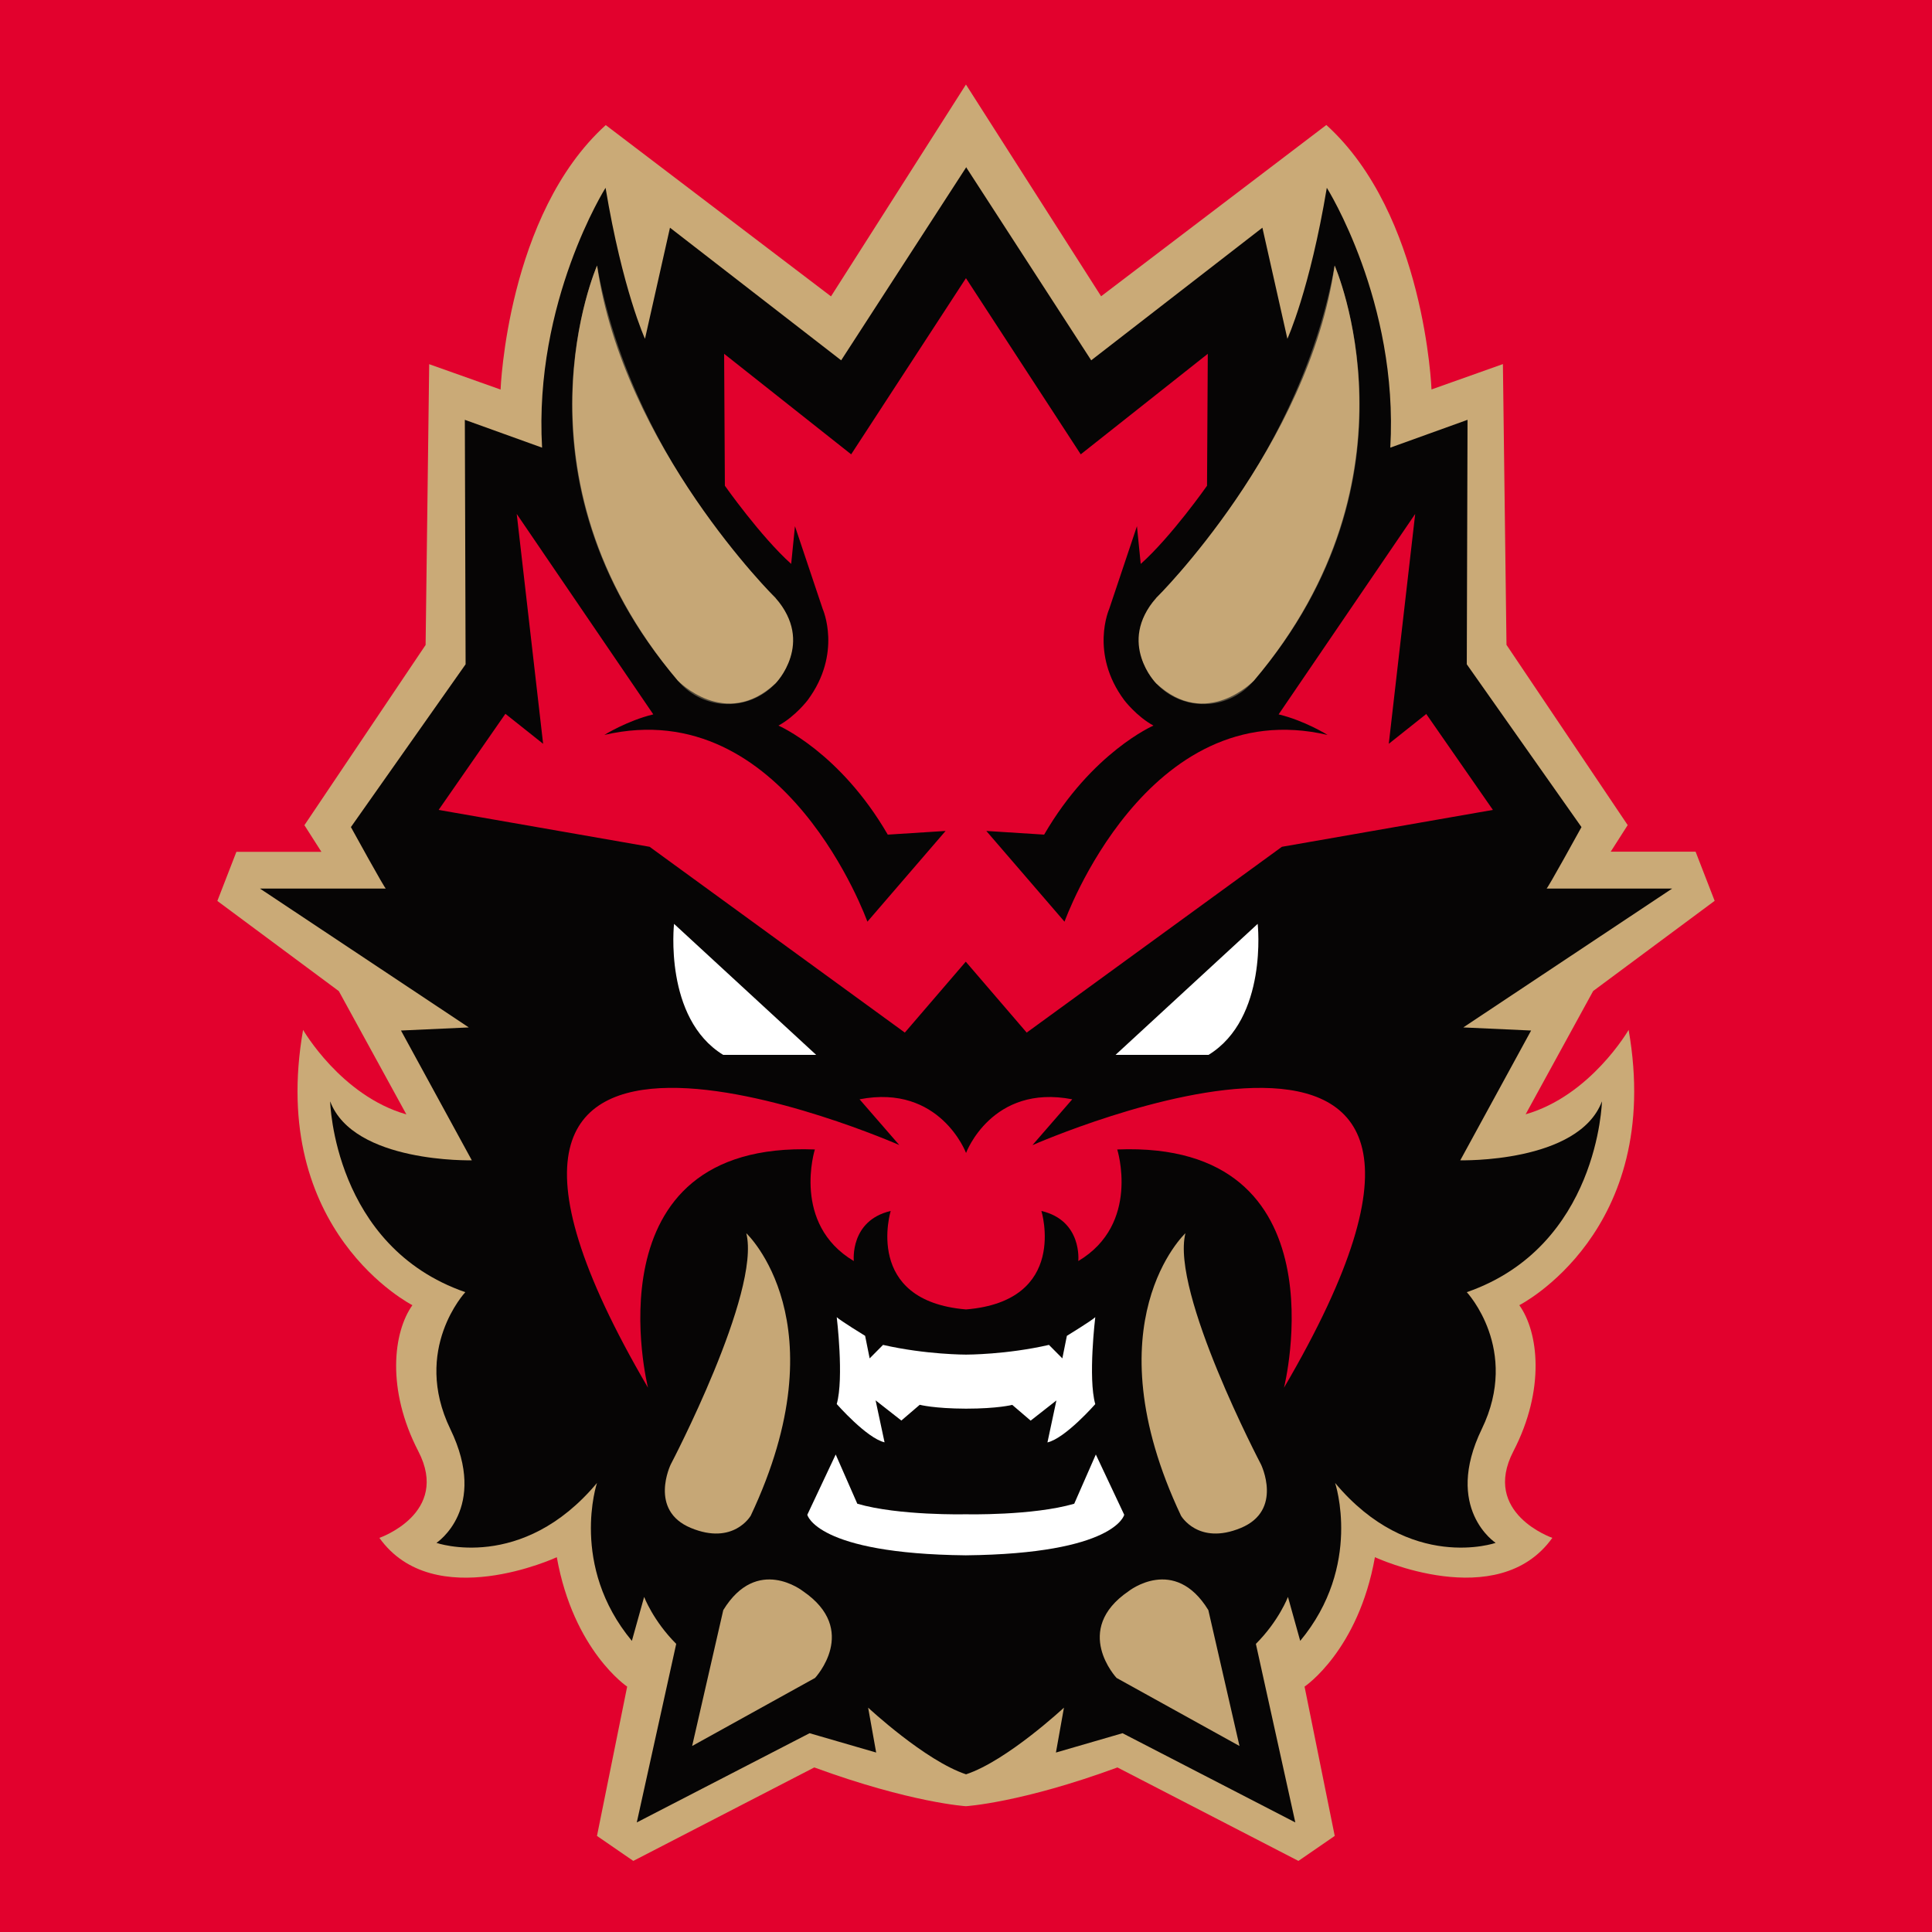
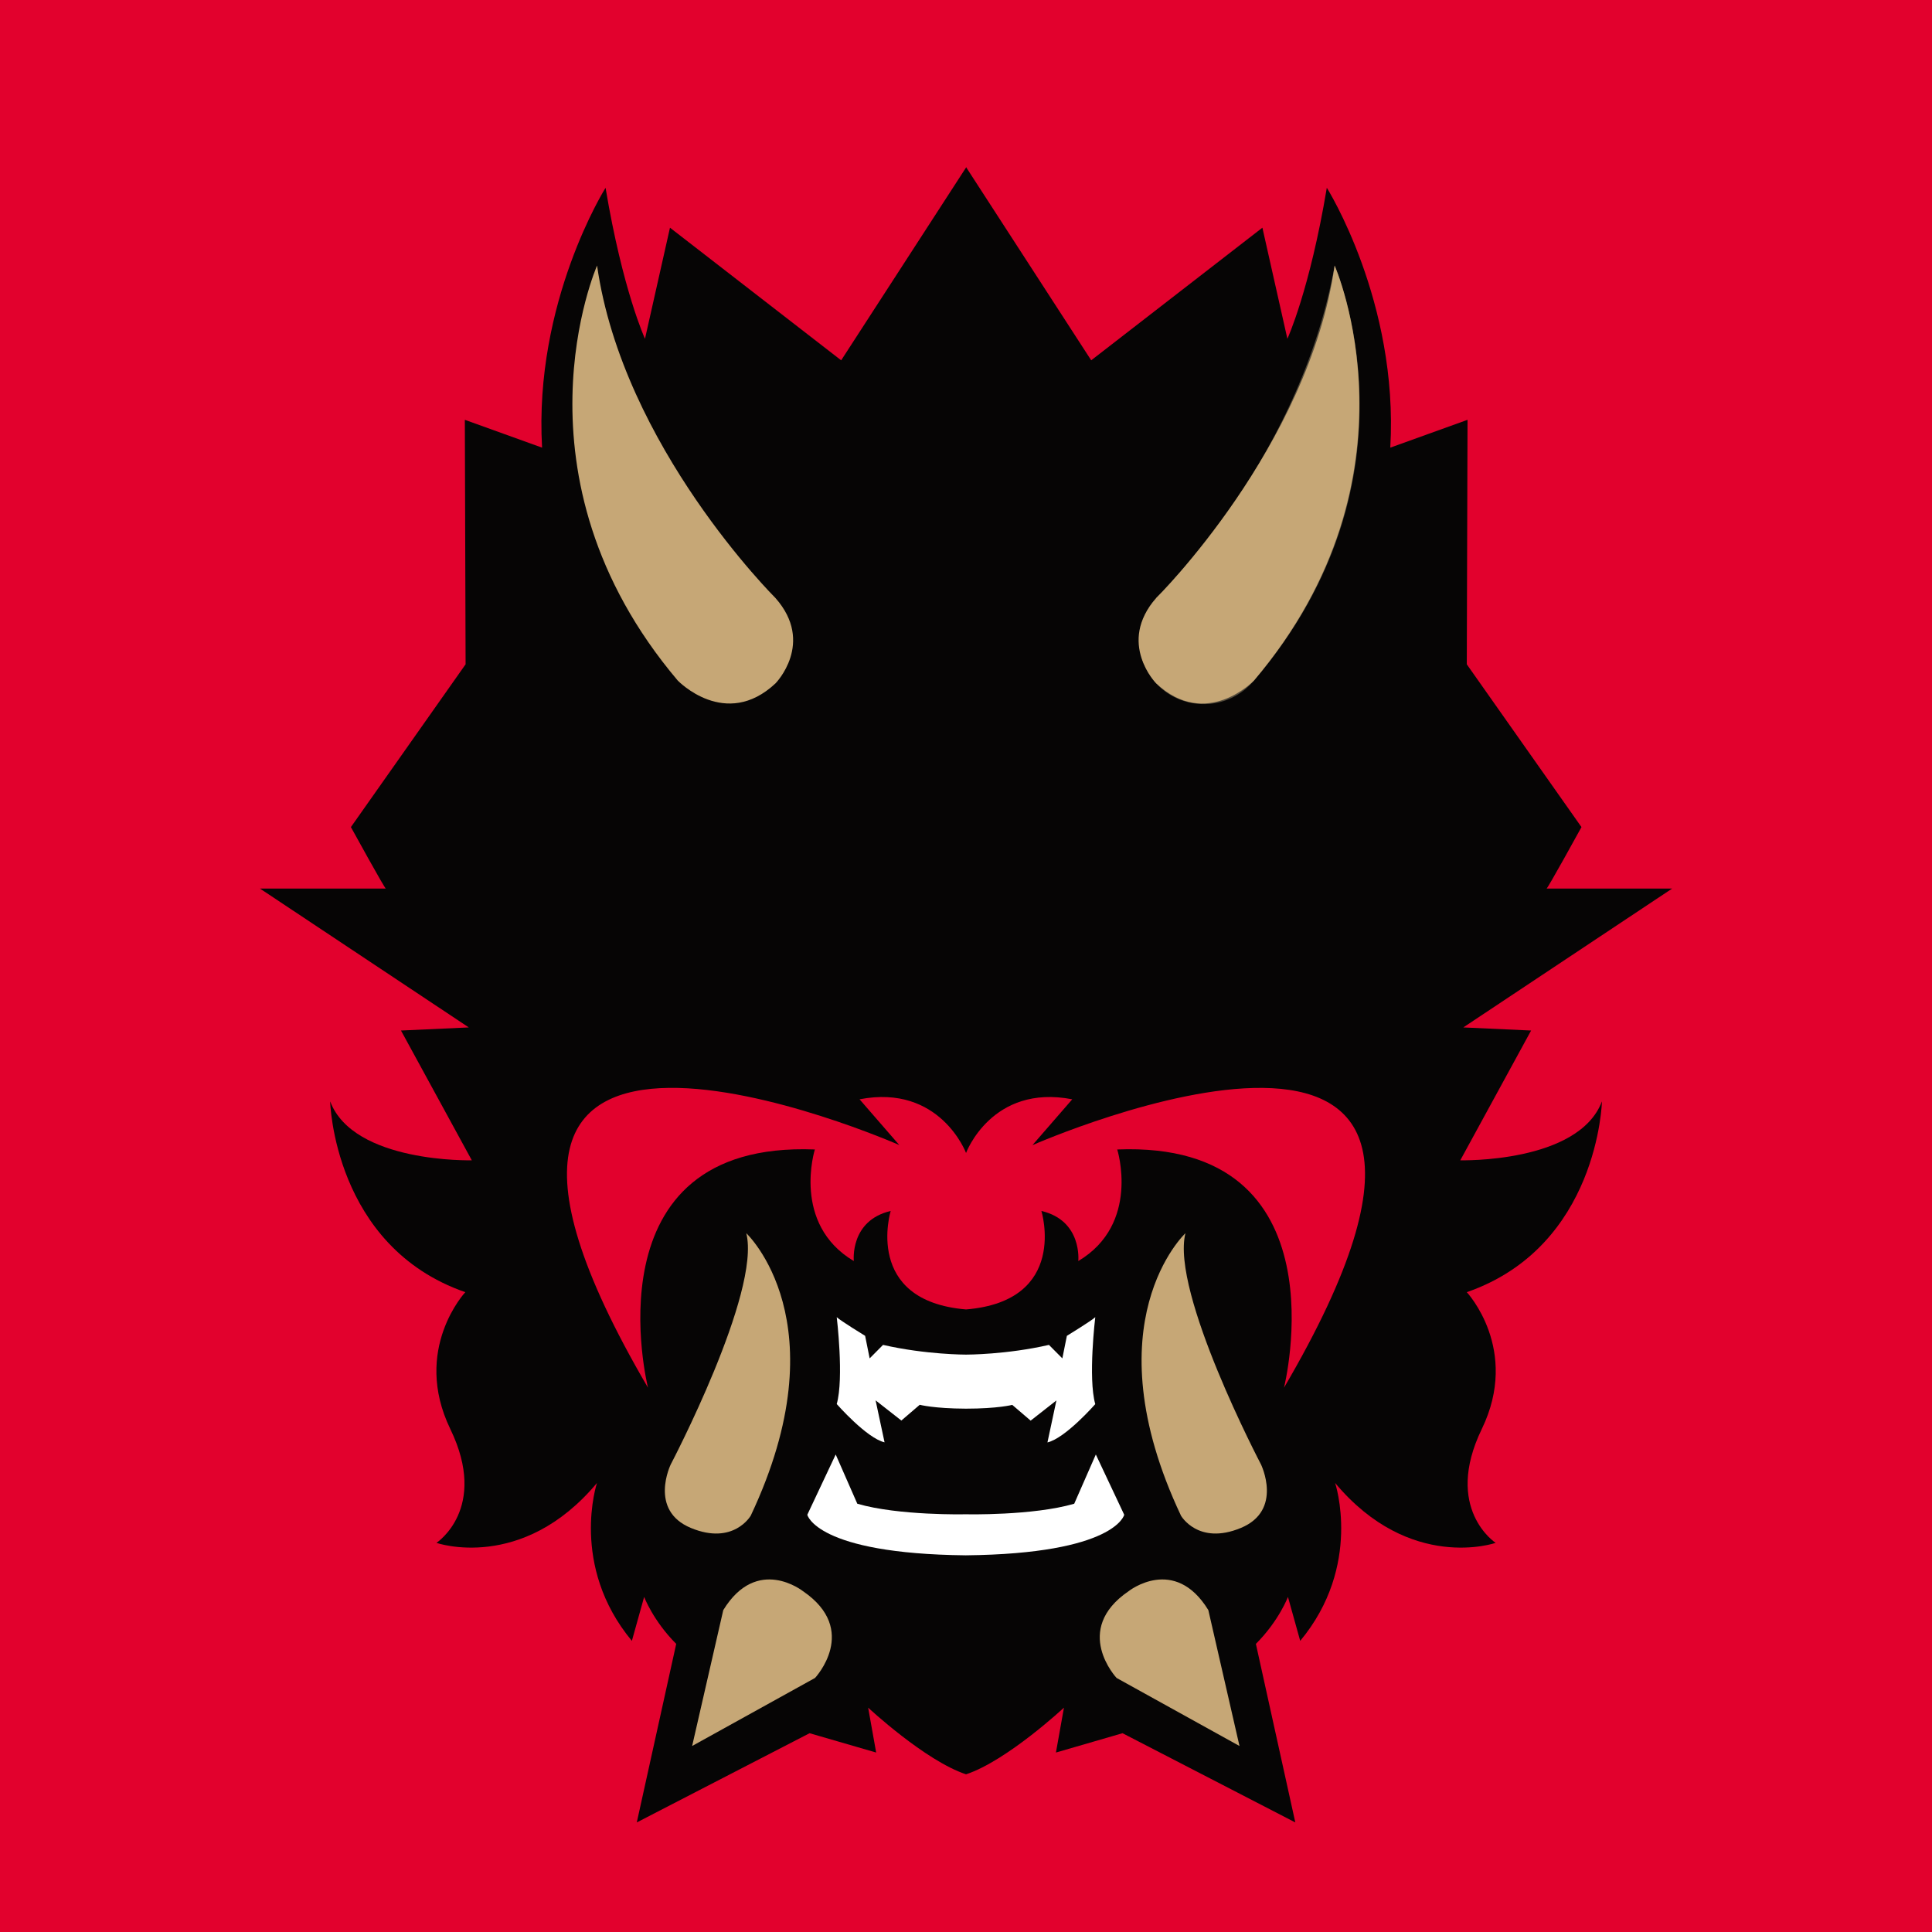
<svg xmlns="http://www.w3.org/2000/svg" fill="none" viewBox="0 0 160 160">
  <rect width="100%" height="100%" fill="#E2012D" />
  <g clip-path="url(#a)">
-     <path fill="#CAAA77" d="m126.347 92.28 5.592-10.208L142 74.604l-1.578-4.07h-7.03l1.406-2.202-10.037-14.927-.297-23.253-5.913 2.101s-.539-14.513-8.709-21.902L91.189 24.536 79.996 7 68.82 24.544 50.166 10.359c-8.17 7.389-8.71 21.902-8.71 21.902l-5.912-2.101-.297 23.253L25.21 68.34l1.406 2.203h-7.038L18 74.613l10.06 7.467 5.593 10.209c-5.405-1.54-8.553-7-8.553-7-2.929 16.724 9.053 22.801 9.053 22.801-1.585 2.226-2.171 6.96.492 12.1 2.664 5.139-3.226 7.17-3.226 7.17 4.515 6.327 14.693 1.601 14.693 1.601 1.382 7.741 5.827 10.717 5.827 10.717l-2.5 12.365 3.008 2.07 14.989-7.741c7.998 2.929 12.552 3.21 12.552 3.21s4.562-.273 12.553-3.21l14.989 7.741 3.007-2.07-2.499-12.365s4.452-2.976 5.827-10.717c0 0 10.177 4.718 14.692-1.601 0 0-5.889-2.031-3.226-7.17 2.664-5.14 2.078-9.881.492-12.1 0 0 11.982-6.077 9.053-22.8 0 0-3.147 5.46-8.553 6.999l.024-.008Z" />
    <path fill="#060505" d="m120.934 96.092 5.866-10.748-5.616-.257 17.293-11.498h-10.404c0 .18 2.898-5.093 2.898-5.093l-9.498-13.482.062-20.246-6.397 2.304c.695-12.083-5.257-21.52-5.257-21.52-1.414 8.476-3.265 12.506-3.265 12.506l-2.07-9.201-14.177 10.982-10.342-15.965v-.016l-.023-.016v.031L69.662 29.84 55.485 18.857l-2.07 9.201s-1.851-4.03-3.265-12.505c0 0-5.952 9.436-5.257 21.52l-6.397-2.305.063 20.246-9.498 13.482s2.897 5.273 2.897 5.093H21.531l17.293 11.498-5.616.257 5.866 10.748s-9.795.25-11.732-4.882c0 0 .273 12.014 11.193 15.802 0 0-4.429 4.734-1.242 11.334 3.195 6.592-1.148 9.428-1.148 9.428s7.077 2.468 13.294-4.96c0 0-2.288 6.842 2.89 13.076l1.016-3.64s.75 1.984 2.656 3.889l-3.265 14.787 14.31-7.389 5.514 1.601-.664-3.718s4.718 4.397 8.108 5.522c3.39-1.125 8.108-5.522 8.108-5.522l-.664 3.718 5.515-1.601 14.309 7.389-3.265-14.787c1.906-1.905 2.656-3.889 2.656-3.889l1.015 3.64c5.179-6.234 2.891-13.076 2.891-13.076 6.217 7.428 13.294 4.96 13.294 4.96s-4.343-2.828-1.148-9.428c3.194-6.593-1.242-11.334-1.242-11.334 10.912-3.788 11.193-15.802 11.193-15.802-1.937 5.132-11.732 4.882-11.732 4.882Z" />
    <path fill="#B7A580" d="M110.529 21.99c-2.944 16.356-14.794 27.525-14.794 27.525l.016.016a5.174 5.174 0 0 0-1.39 3.523c0 2.905 2.39 5.256 5.334 5.256 1.68 0 3.172-.765 4.148-1.952 14.427-16.84 6.679-34.369 6.679-34.369h.007Z" opacity=".44" />
    <path fill="#C6A776" d="M95.75 49.53s12.647-12.551 14.779-27.54c0 0 7.663 17.41-6.678 34.368 0 0-3.952 4.124-8.1.234 0 0-3.28-3.343 0-7.061ZM102.64 144.591l-10.17-5.631s-3.718-3.968 1-7.187c0 0 3.796-3.007 6.6 1.57l2.578 11.248h-.008Z" />
-     <path fill="#fff" d="m92.384 87.36 11.772-10.85s.867 7.82-4.07 10.85h-7.702Z" />
    <path fill="#C6A776" d="M97.805 125.524s1.422 2.476 4.952 1.016c3.531-1.461 1.672-5.265 1.672-5.265s-7.483-14.255-6.257-19.145c0 0-7.92 7.39-.367 23.394Z" />
-     <path fill="#B7A580" d="M49.447 21.99c2.945 16.356 14.794 27.525 14.794 27.525l-.015.016c.859.93 1.39 2.164 1.39 3.523 0 2.905-2.39 5.256-5.335 5.256a5.356 5.356 0 0 1-4.148-1.952c-14.427-16.84-6.678-34.369-6.678-34.369h-.008Z" opacity=".44" />
-     <path fill="#E2012D" d="m118.137 59.115-3.124 2.484 2.187-19.035-11.31 16.598c2.179.523 4.054 1.703 4.054 1.703C94.939 57.373 88.159 76.33 88.159 76.33l-6.476-7.514 4.788.304c3.968-6.834 9.053-9.03 9.053-9.03-1.406-.765-2.421-2.108-2.421-2.108-2.882-3.882-1.242-7.554-1.242-7.554l2.296-6.85.313 3.124c2.554-2.28 5.491-6.475 5.491-6.475l.063-10.927-10.522 8.326-9.506-14.59-9.506 14.59-10.521-8.326.062 10.927s2.945 4.187 5.491 6.475l.313-3.124 2.296 6.85s1.64 3.664-1.242 7.554c0 0-1.015 1.343-2.421 2.109 0 0 5.093 2.194 9.053 9.03l4.788-.305-6.475 7.514s-6.78-18.958-21.785-15.466c0 0 1.874-1.172 4.054-1.703l-11.31-16.598 2.186 19.035-3.124-2.484-5.53 7.96 17.473 3.054 21.137 15.387 5.046-5.873 5.045 5.873 21.137-15.387 17.473-3.054-5.53-7.96h.031Z" />
    <path fill="#C6A776" d="M64.226 49.53S51.58 36.98 49.447 21.99c0 0-7.662 17.41 6.679 34.368 0 0 3.952 4.124 8.1.234 0 0 3.28-3.343 0-7.061Z" />
    <path fill="#E2012D" d="m85.51 94.827 3.29-3.788c-6.656-1.289-8.796 4.436-8.796 4.444 0 0-2.156-5.733-8.819-4.444l3.289 3.788s-43.898-19.324-20.809 20.098c0 0-5.147-20.48 13.818-19.73 0 0-1.945 6.162 3.226 9.24 0 0-.352-3.351 3.054-4.148 0 0-2.289 7.444 6.241 8.155 8.53-.703 6.241-8.155 6.241-8.155 3.406.797 3.054 4.148 3.054 4.148 5.171-3.078 3.226-9.24 3.226-9.24 18.957-.758 13.81 19.73 13.81 19.73 23.089-39.415-20.809-20.098-20.809-20.098h-.015Z" />
    <path fill="#C6A776" d="m57.328 144.591 10.17-5.631s3.718-3.968-1-7.187c0 0-3.796-3.007-6.6 1.57l-2.577 11.248h.008Z" />
-     <path fill="#fff" d="M67.592 87.36 55.821 76.51s-.867 7.82 4.07 10.85h7.701Z" />
    <path fill="#C6A776" d="M62.171 125.524S60.75 128 57.22 126.54c-3.53-1.461-1.671-5.265-1.671-5.265s7.483-14.255 6.256-19.145c0 0 7.92 7.39.367 23.394Z" />
    <path fill="#fff" d="M90.705 109.082c-.273.273-2.351 1.547-2.351 1.547l-.375 1.866-1.11-1.117c-3.506.805-6.787.805-6.865.805 0 0-3.32.008-6.874-.805l-1.109 1.117-.375-1.866s-2.078-1.274-2.351-1.547c0 0 .61 5.046 0 7.194 0 0 2.476 2.828 3.96 3.171l-.742-3.476 2.133 1.672 1.523-1.305s1.187.313 3.827.321c2.64 0 3.835-.313 3.835-.313l1.523 1.305 2.133-1.672-.742 3.476c1.484-.344 3.96-3.171 3.96-3.171-.61-2.148 0-7.194 0-7.194v-.008ZM90.752 120.455l-1.789 4.077c-3.421 1-8.983.875-8.983.875s-5.561.125-8.982-.875l-1.789-4.077-2.351 4.991s.718 3.226 13.122 3.359c12.404-.133 13.123-3.359 13.123-3.359l-2.351-4.991Z" />
  </g>
  <defs>
    <clipPath id="a">
      <path fill="#fff" d="M18 7h124v147.105H18z" />
    </clipPath>
  </defs>
</svg>